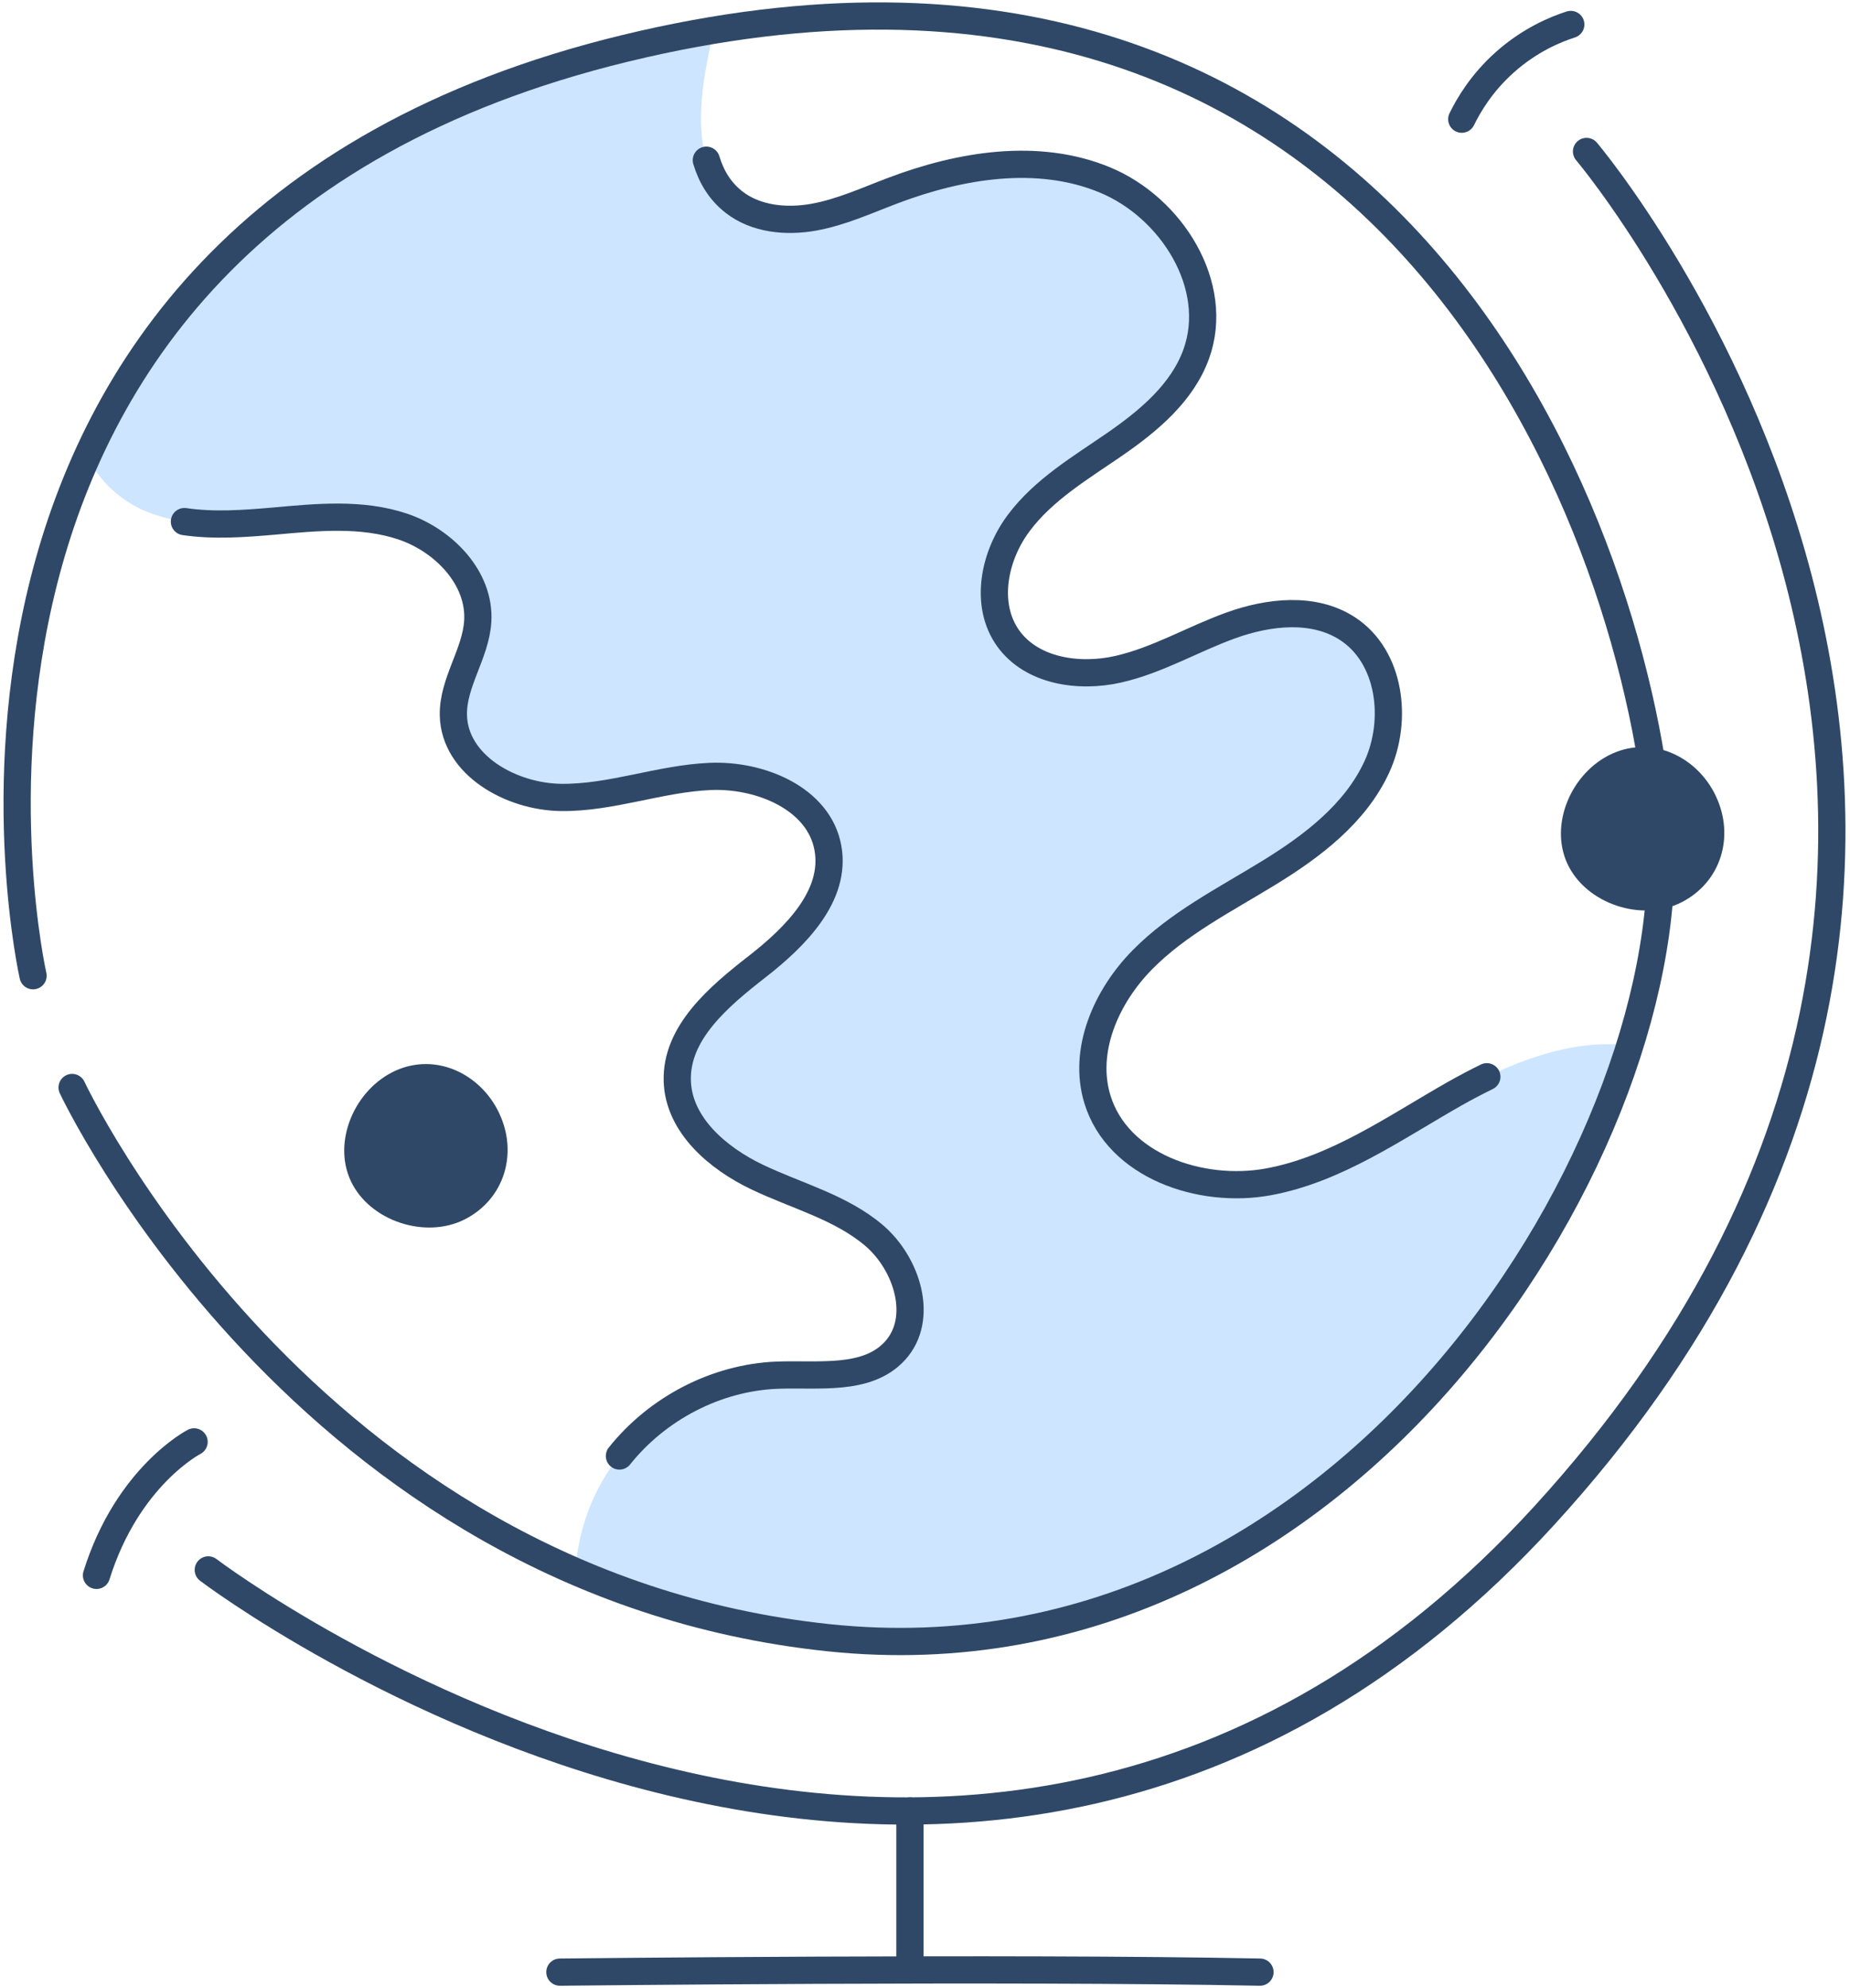
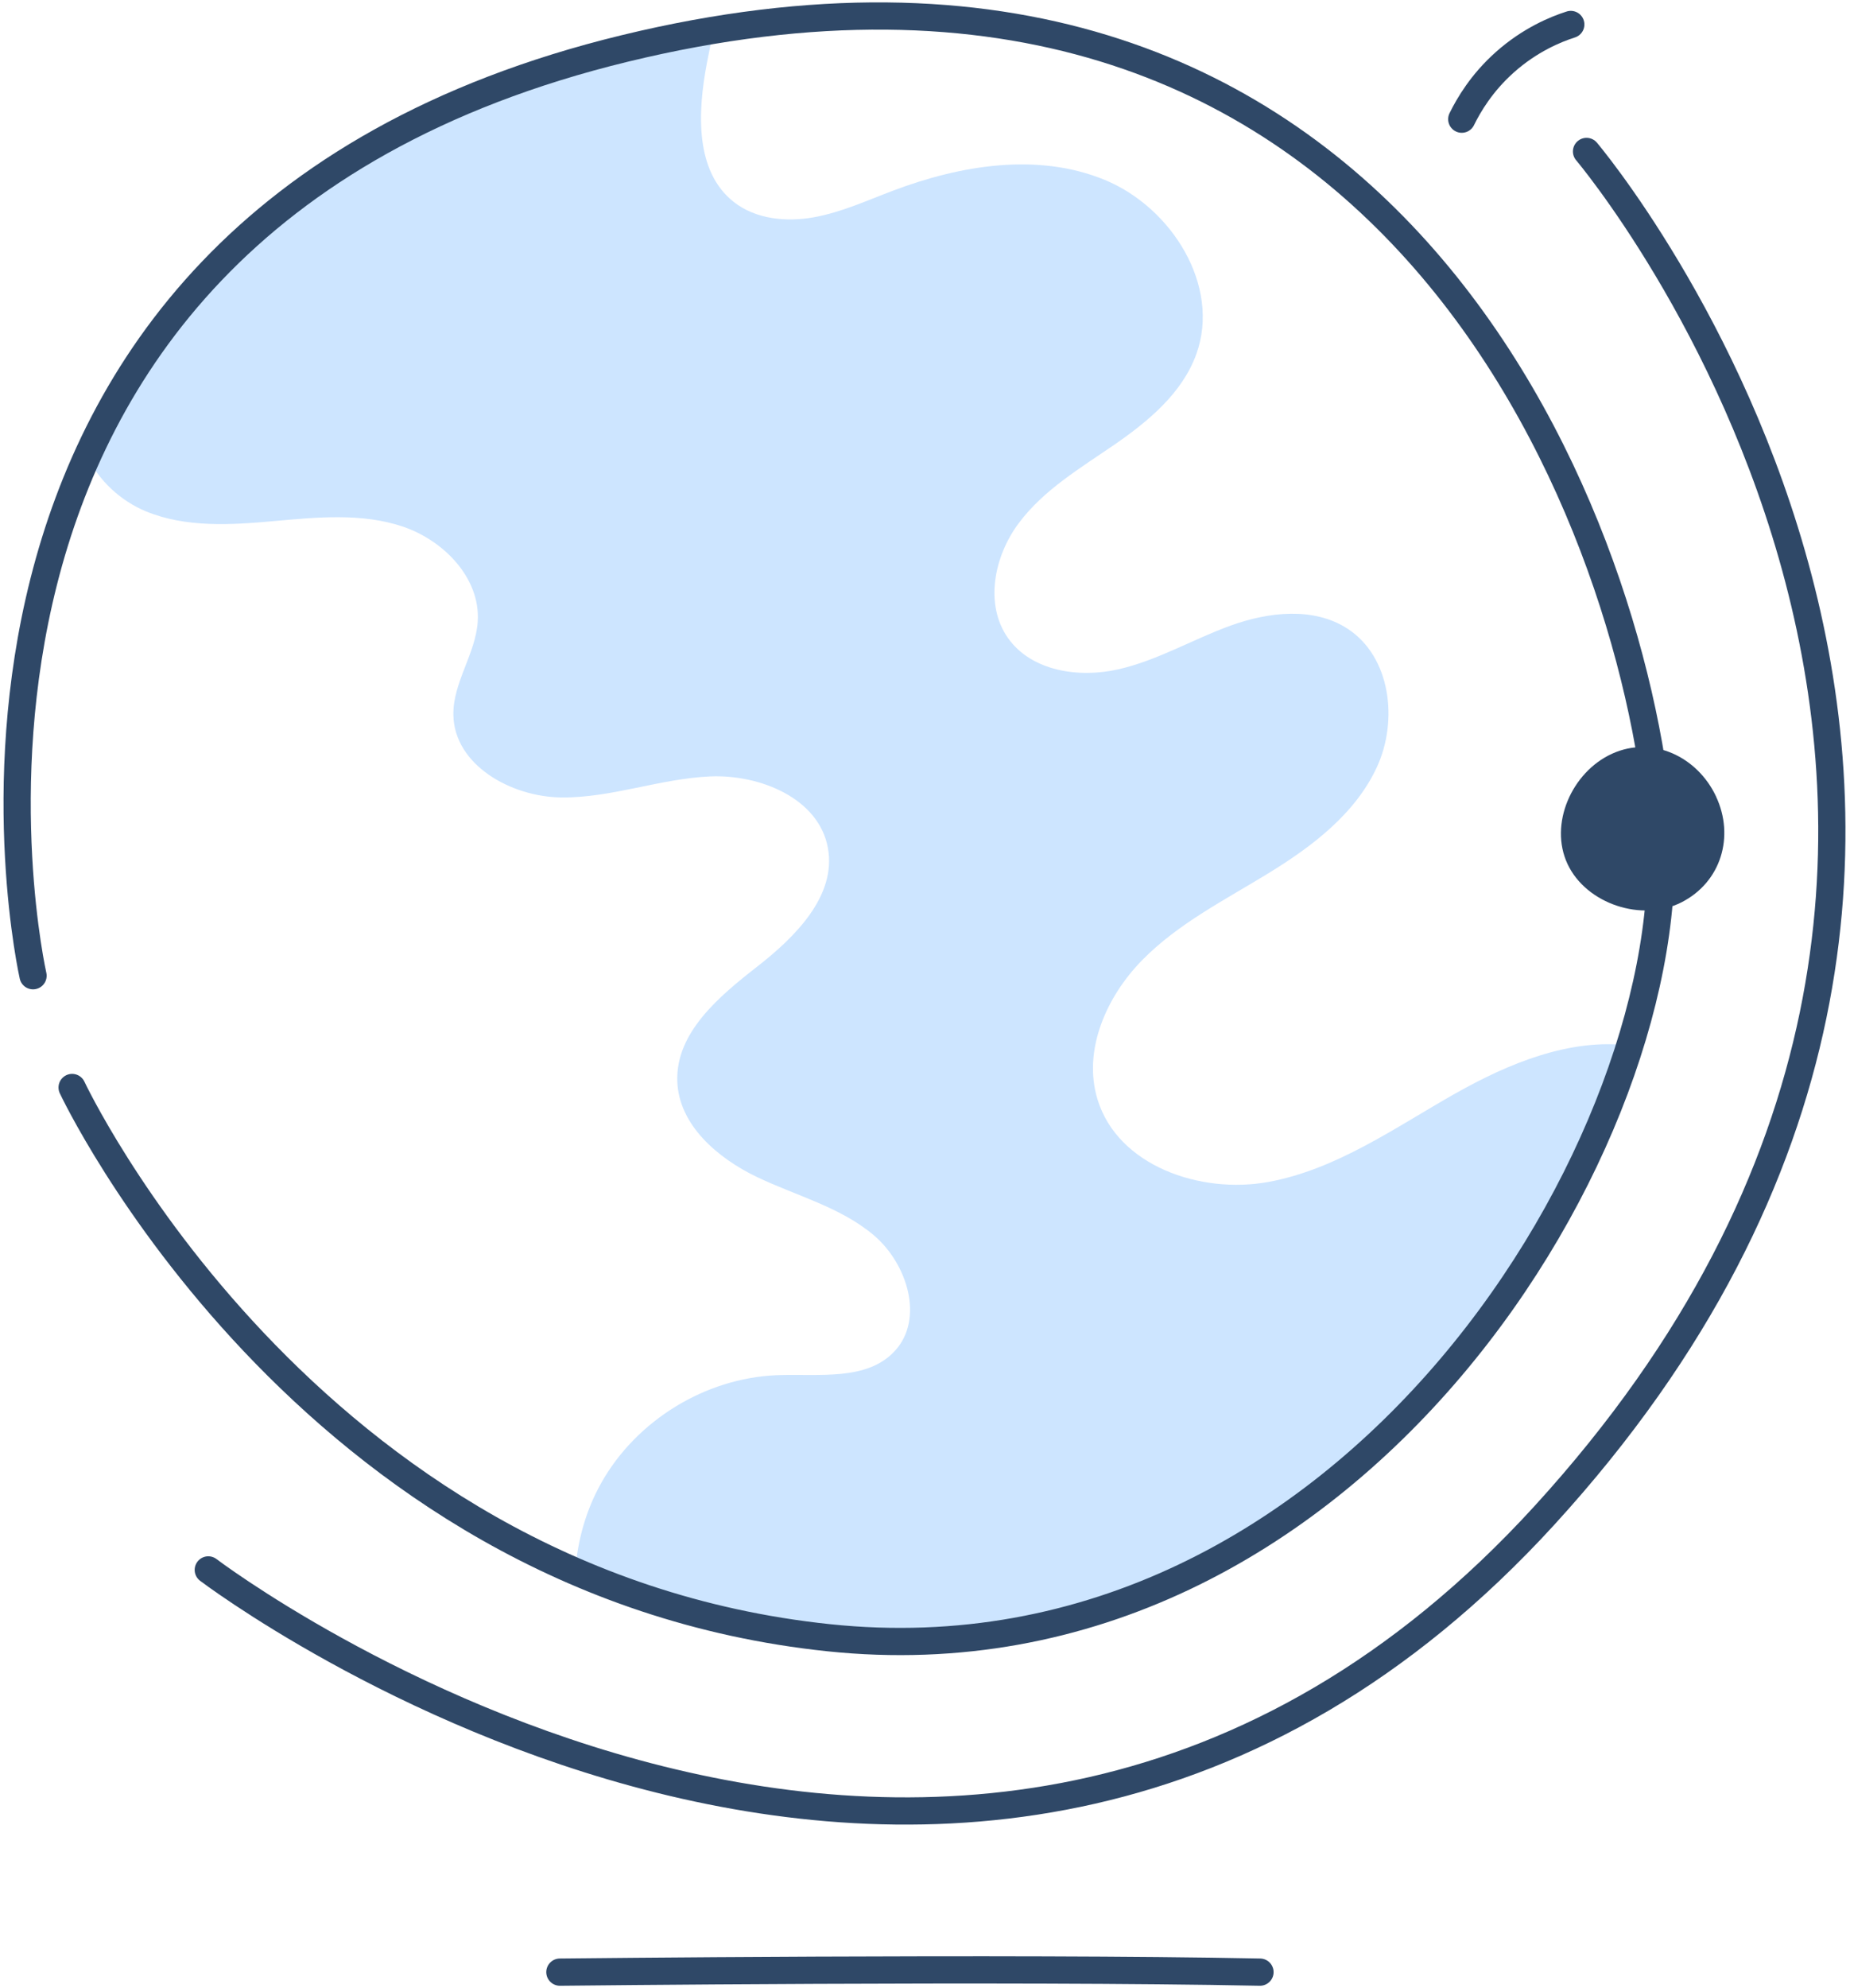
<svg xmlns="http://www.w3.org/2000/svg" width="108" height="116" viewBox="0 0 108 116" fill="none">
  <path d="M84.952 63.804C81.434 65.798 78.028 68.231 74.05 68.962C70.073 69.689 65.259 68.019 64.073 64.153C63.194 61.291 64.587 58.147 66.687 56.012C68.787 53.877 71.517 52.504 74.066 50.94C76.619 49.375 79.133 47.467 80.385 44.747C81.636 42.026 81.182 38.322 78.674 36.687C76.7 35.4 74.076 35.697 71.86 36.495C69.644 37.292 67.58 38.534 65.279 39.054C62.982 39.574 60.232 39.165 58.859 37.247C57.456 35.284 58.031 32.437 59.485 30.509C60.933 28.576 63.073 27.309 65.062 25.942C67.05 24.569 69.024 22.929 69.841 20.657C71.275 16.68 68.403 12.108 64.496 10.498C60.59 8.888 56.088 9.63 52.136 11.124C50.612 11.699 49.113 12.39 47.508 12.678C45.903 12.966 44.127 12.794 42.845 11.79C40.553 9.998 40.725 6.526 41.27 3.664C41.391 3.033 41.523 2.397 41.659 1.771C39.978 2.049 38.252 2.397 36.475 2.826C18.665 7.152 9.59 16.716 5.103 26.618C5.749 28.036 7.056 29.232 8.525 29.838C10.862 30.797 13.491 30.63 16.005 30.403C18.518 30.176 21.122 29.919 23.52 30.726C25.912 31.534 28.047 33.734 27.89 36.253C27.774 38.145 26.432 39.826 26.467 41.719C26.523 44.646 29.844 46.498 32.771 46.528C35.698 46.559 38.53 45.428 41.457 45.302C44.384 45.176 47.806 46.589 48.331 49.471C48.841 52.257 46.443 54.654 44.208 56.395C41.972 58.136 39.443 60.256 39.539 63.088C39.625 65.636 41.891 67.574 44.192 68.675C46.494 69.775 49.068 70.426 51.016 72.076C52.959 73.727 53.968 76.932 52.247 78.814C50.612 80.601 47.771 80.141 45.348 80.237C41.159 80.409 37.142 82.882 35.093 86.536C34.209 88.111 33.71 89.887 33.584 91.689C37.984 93.592 42.905 94.985 48.371 95.56C72.511 98.094 89.727 78.33 95.147 61.003C91.659 60.564 88.071 62.043 84.957 63.804H84.952Z" fill="#CDE5FF" />
  <path d="M1.929 56.93C1.929 56.93 -7.913 13.602 36.476 2.826C80.864 -7.949 95.278 30.015 96.873 48.063C98.468 66.111 78.992 98.77 48.371 95.555C17.751 92.34 4.21 63.451 4.21 63.451" stroke="#2F4867" stroke-width="1.589" stroke-linecap="round" stroke-linejoin="round" />
  <path d="M12.159 91.598C12.159 91.598 56.477 125.271 90.161 88.418C126.424 48.744 92.619 8.837 92.619 8.837" stroke="#2F4867" stroke-width="1.589" stroke-linecap="round" stroke-linejoin="round" />
-   <path d="M11.331 84.128C11.331 84.128 7.445 86.122 5.633 91.916" stroke="#2F4867" stroke-width="1.589" stroke-linecap="round" stroke-linejoin="round" />
  <path d="M85.335 6.954C85.734 6.142 86.491 4.84 87.854 3.628C89.323 2.321 90.817 1.71 91.7 1.428" stroke="#2F4867" stroke-width="1.589" stroke-linecap="round" stroke-linejoin="round" />
  <path d="M32.685 115.066C32.685 115.066 58.96 114.773 73.556 115.066" stroke="#2F4867" stroke-width="1.589" stroke-linecap="round" stroke-linejoin="round" />
-   <path d="M53.12 105.664V114.935" stroke="#2F4867" stroke-width="1.589" stroke-linecap="round" stroke-linejoin="round" />
-   <path d="M86.799 62.825C86.168 63.133 85.547 63.461 84.947 63.799C81.429 65.793 78.022 68.225 74.045 68.957C70.068 69.684 65.253 68.013 64.067 64.147C63.189 61.286 64.582 58.141 66.682 56.007C68.781 53.872 71.512 52.499 74.06 50.934C76.614 49.37 79.128 47.462 80.379 44.742C81.631 42.021 81.177 38.317 78.668 36.681C76.695 35.395 74.07 35.692 71.855 36.49C69.639 37.287 67.575 38.529 65.273 39.049C62.977 39.568 60.227 39.16 58.854 37.242C57.451 35.279 58.026 32.432 59.48 30.504C60.928 28.571 63.068 27.304 65.056 25.936C67.045 24.564 69.018 22.923 69.836 20.652C71.269 16.675 68.398 12.103 64.491 10.493C60.585 8.883 56.083 9.625 52.131 11.118C50.607 11.694 49.108 12.385 47.503 12.673C45.898 12.961 44.121 12.789 42.84 11.785C42.027 11.149 41.522 10.301 41.235 9.347" stroke="#2F4867" stroke-width="1.589" stroke-linecap="round" stroke-linejoin="round" />
-   <path d="M10.766 30.433C12.477 30.686 14.268 30.554 16.005 30.403C18.518 30.176 21.122 29.918 23.52 30.726C25.912 31.533 28.047 33.734 27.89 36.252C27.774 38.145 26.432 39.826 26.467 41.718C26.523 44.646 29.844 46.498 32.771 46.528C35.698 46.558 38.529 45.428 41.457 45.302C44.384 45.175 47.806 46.589 48.331 49.471C48.84 52.257 46.443 54.654 44.207 56.395C41.971 58.136 39.443 60.256 39.539 63.087C39.625 65.636 41.891 67.574 44.192 68.674C46.494 69.775 49.068 70.426 51.016 72.076C52.959 73.726 53.968 76.931 52.247 78.814C50.612 80.6 47.771 80.141 45.348 80.237C41.8 80.383 38.373 82.18 36.162 84.951" stroke="#2F4867" stroke-width="1.589" stroke-linecap="round" stroke-linejoin="round" />
-   <path d="M29.152 64.975C30.242 67.301 29.446 69.962 27.141 71.141C24.835 72.319 21.577 71.24 20.483 68.914C19.389 66.587 20.721 63.547 23.082 62.474C25.443 61.4 28.063 62.643 29.152 64.97V64.975Z" fill="#2F4867" />
  <path d="M100.181 46.477C101.271 48.804 100.475 51.465 98.17 52.643C95.864 53.821 92.606 52.743 91.512 50.416C90.418 48.09 91.75 45.05 94.111 43.976C96.472 42.903 99.092 44.146 100.181 46.472V46.477Z" fill="#2F4867" />
</svg>